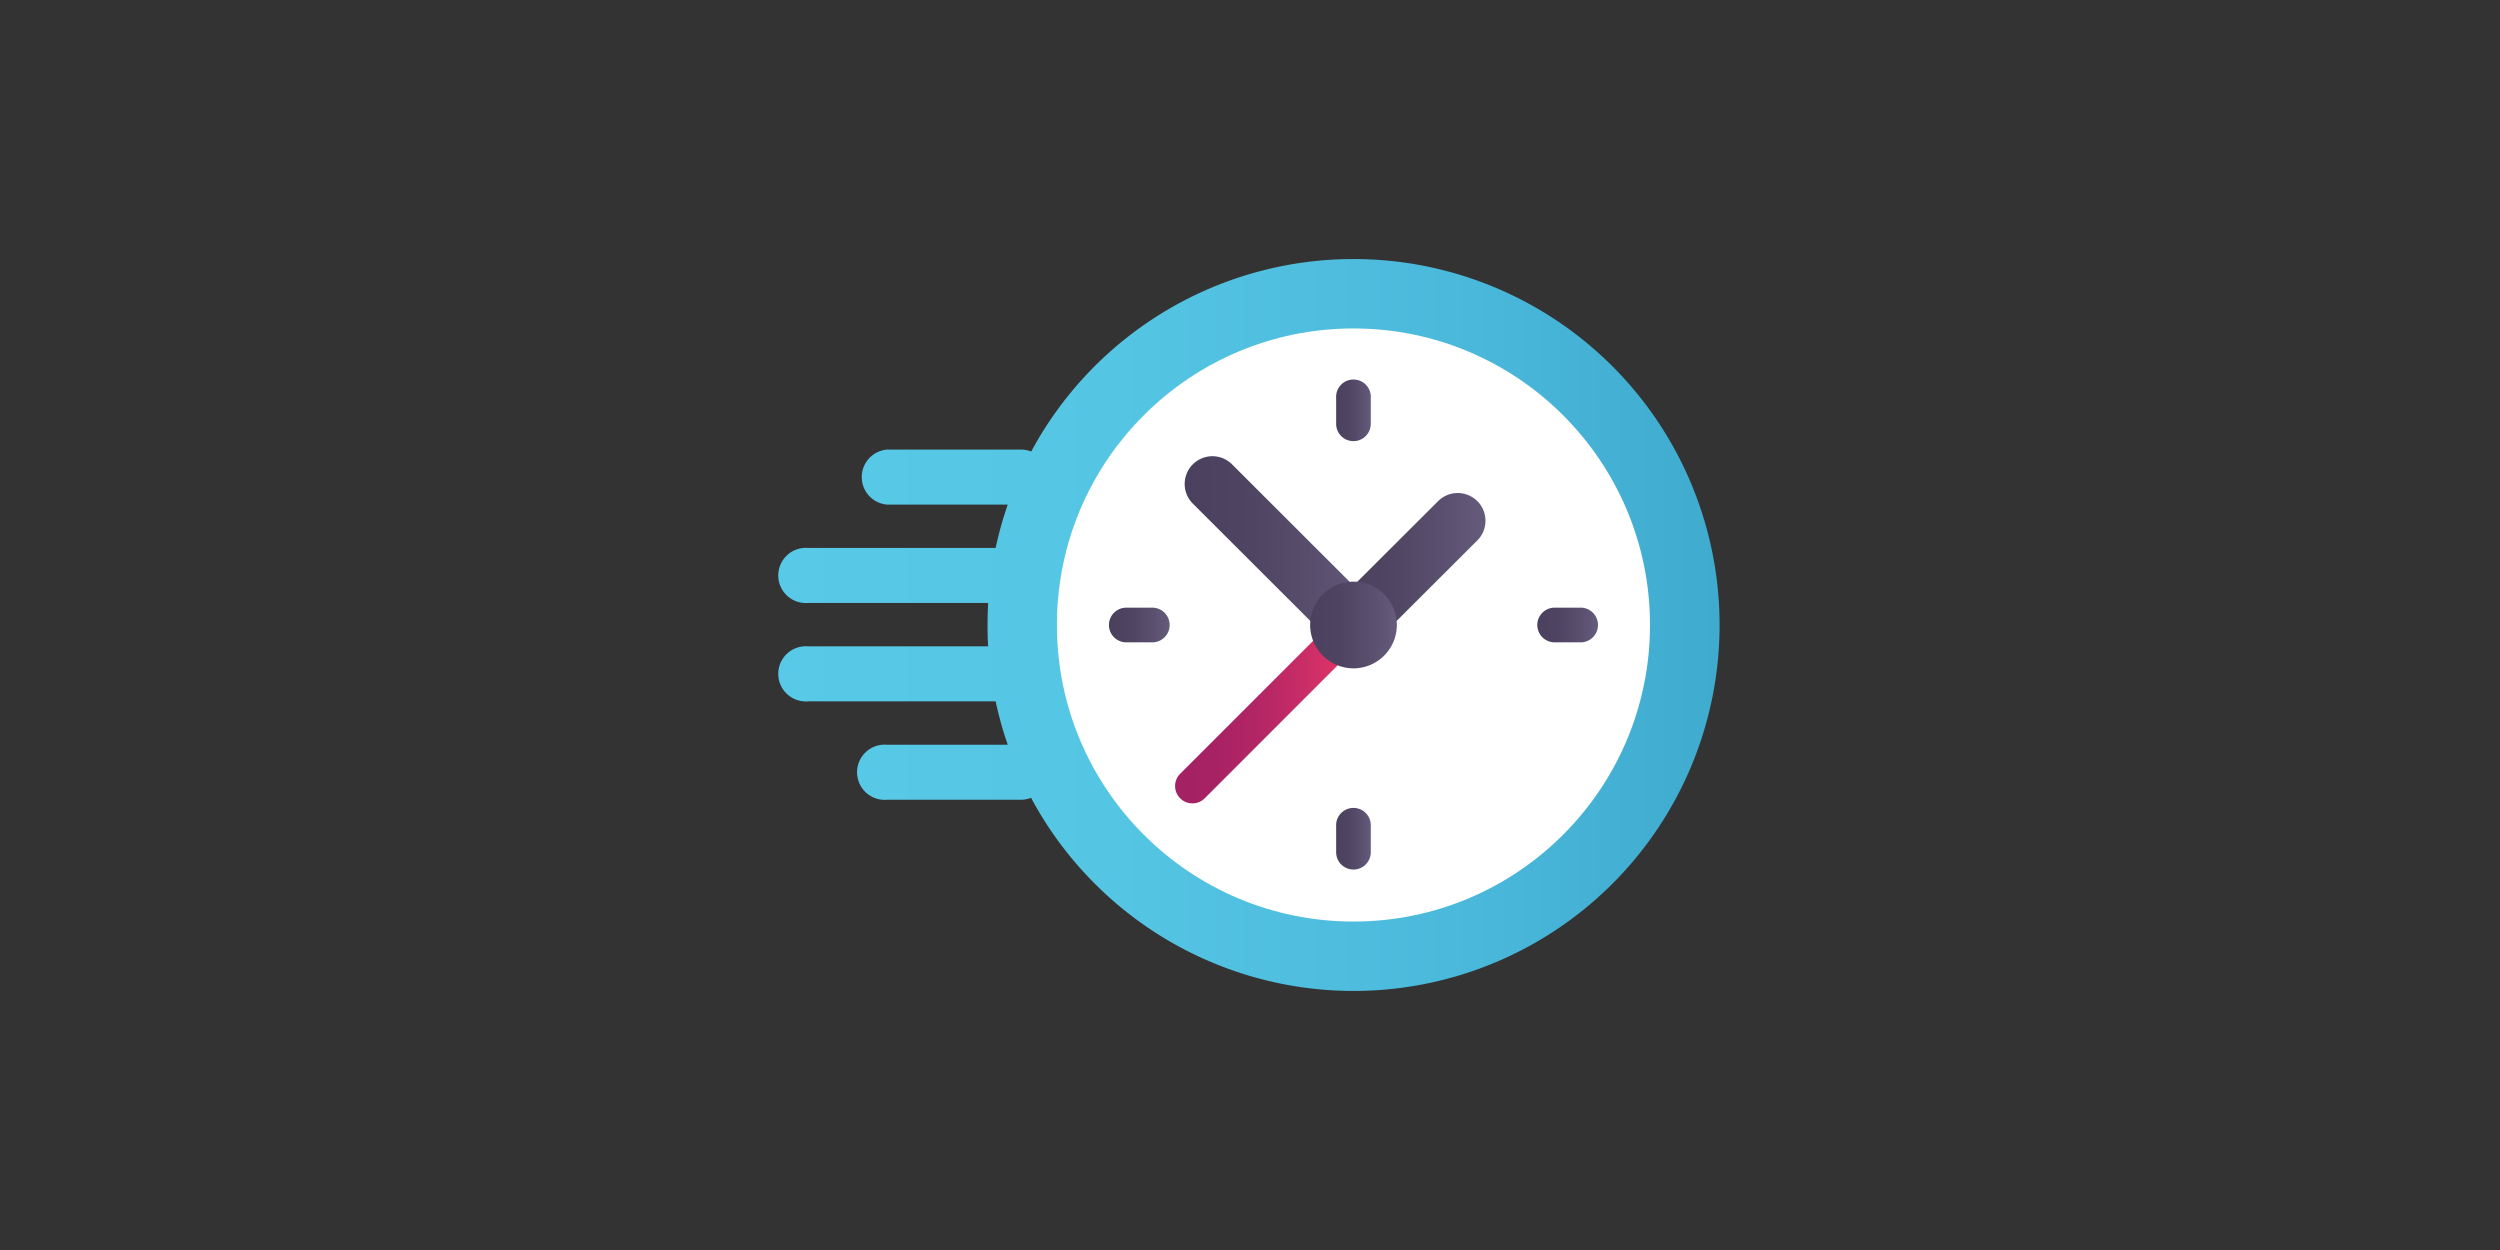
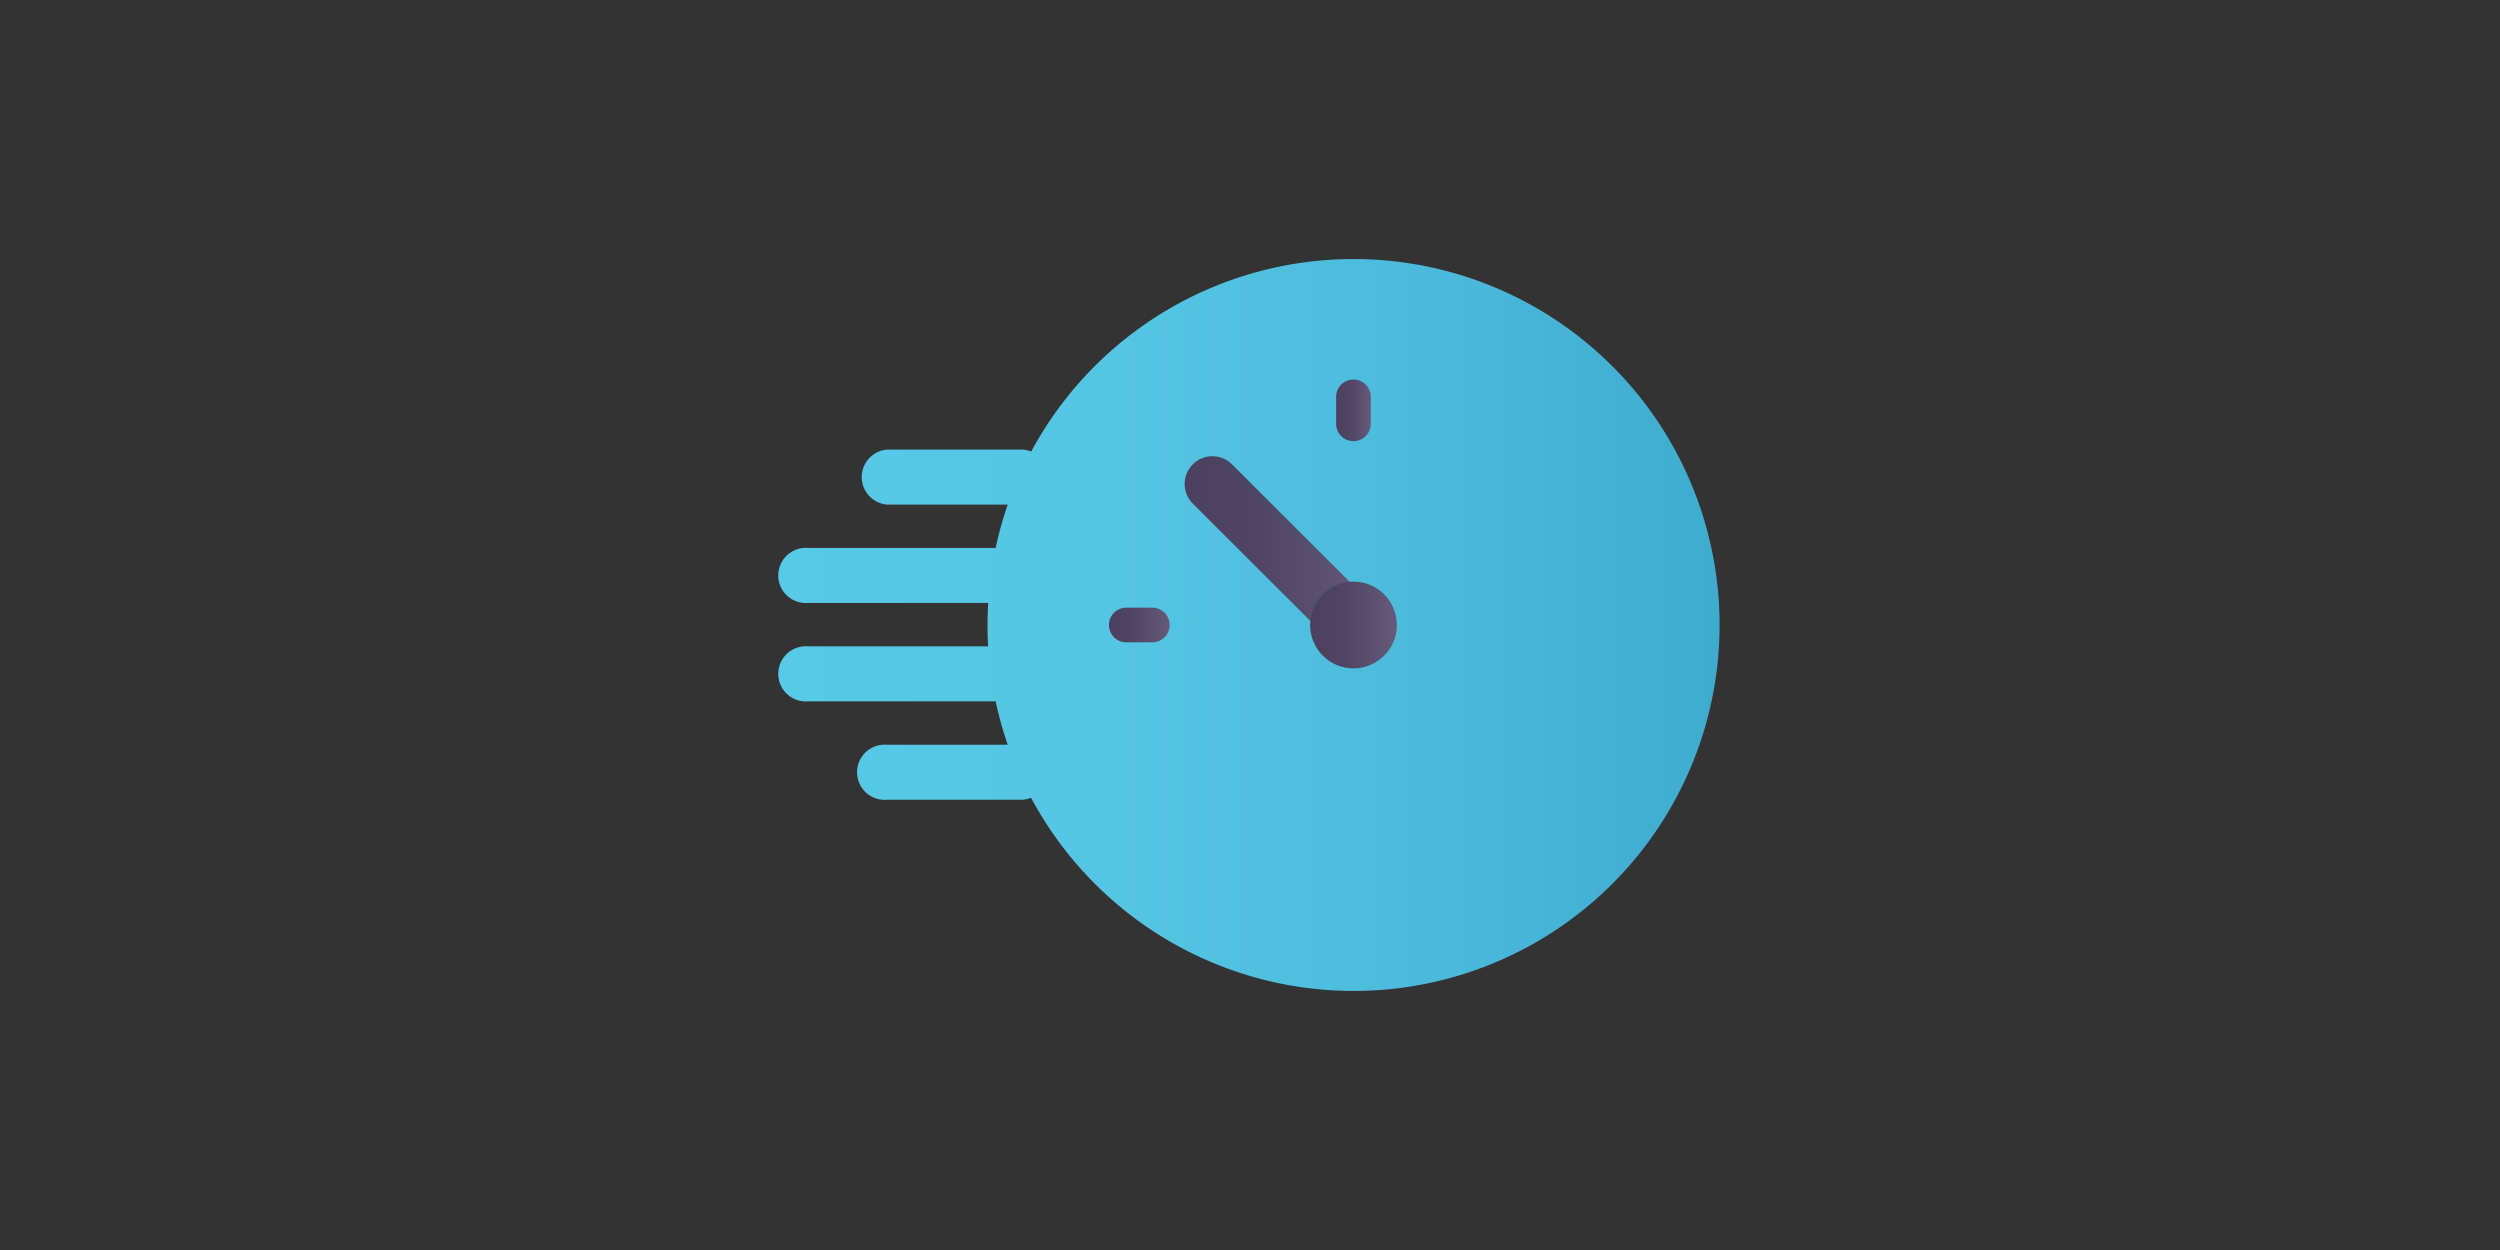
<svg xmlns="http://www.w3.org/2000/svg" xmlns:xlink="http://www.w3.org/1999/xlink" id="f10e71d1-975d-4809-8d3d-e3f45ce12290" data-name="Layer 1" viewBox="0 0 500 250">
  <rect x="0" y="0" width="500" height="250" fill="#333333" stroke="none" />
  <defs>
    <linearGradient id="f03dcfbc-7bd0-4eeb-9be2-e3c4963bba5a" x1="156.12" y1="125" x2="343.88" y2="125" gradientUnits="userSpaceOnUse">
      <stop offset="0" stop-color="#59c9e8" />
      <stop offset="0.36" stop-color="#55c5e4" />
      <stop offset="0.74" stop-color="#4ab8da" />
      <stop offset="1" stop-color="#3fabcf" />
    </linearGradient>
    <linearGradient id="ab07f594-ad89-4913-8c6a-a14e9acdf176" x1="266.57" y1="113.86" x2="297.09" y2="113.86" gradientUnits="userSpaceOnUse">
      <stop offset="0" stop-color="#4b415e" />
      <stop offset="0.36" stop-color="#4f4562" />
      <stop offset="0.74" stop-color="#5b506f" />
      <stop offset="1" stop-color="#675b7c" />
    </linearGradient>
    <linearGradient id="ab2ce4e0-7e18-4385-addf-c8dfa777a38e" x1="235.1" y1="142.03" x2="272.23" y2="142.03" gradientUnits="userSpaceOnUse">
      <stop offset="0" stop-color="#a32164" />
      <stop offset="0.22" stop-color="#a72264" />
      <stop offset="0.46" stop-color="#b42665" />
      <stop offset="0.7" stop-color="#c92d67" />
      <stop offset="0.94" stop-color="#e63669" />
      <stop offset="1" stop-color="#ee396a" />
    </linearGradient>
    <linearGradient id="a3ed48a0-0160-4886-86b4-26d46acc88b2" x1="236.94" y1="110.18" x2="274.81" y2="110.18" xlink:href="#ab07f594-ad89-4913-8c6a-a14e9acdf176" />
    <linearGradient id="b3fff506-436a-49ed-902b-ee12a215ed47" x1="262.02" y1="125" x2="279.37" y2="125" xlink:href="#ab07f594-ad89-4913-8c6a-a14e9acdf176" />
    <linearGradient id="ed87bc6f-e483-4ef8-8aa8-75046e7271c0" x1="221.79" y1="125" x2="233.93" y2="125" xlink:href="#ab07f594-ad89-4913-8c6a-a14e9acdf176" />
    <linearGradient id="a8348e9a-9245-4f37-89b6-c47d1aa7a575" x1="267.23" y1="82.16" x2="274.16" y2="82.16" xlink:href="#ab07f594-ad89-4913-8c6a-a14e9acdf176" />
    <linearGradient id="afc065b8-fa39-44f6-8f6a-a28a0789664f" x1="307.46" y1="125" x2="319.6" y2="125" xlink:href="#ab07f594-ad89-4913-8c6a-a14e9acdf176" />
    <linearGradient id="ad9b1767-15d8-41f3-a191-d00b0ce0d087" x1="267.23" y1="167.84" x2="274.16" y2="167.84" xlink:href="#ab07f594-ad89-4913-8c6a-a14e9acdf176" />
  </defs>
  <title>4mation icon library</title>
  <path d="M270.69,51.81a73.17,73.17,0,0,0-64.45,38.5,5.51,5.51,0,0,0-2-.39H177.4a5.52,5.52,0,0,0,0,11h24.15a71.63,71.63,0,0,0-2.42,8.67H161.64a5.52,5.52,0,1,0,0,11h36c-.09,1.44-.13,2.88-.13,4.34s0,2.9.13,4.34h-36a5.52,5.52,0,1,0,0,11h37.49a72.3,72.3,0,0,0,2.42,8.68H177.4a5.52,5.52,0,1,0,0,11h26.81a5.51,5.51,0,0,0,2-.39A73.19,73.19,0,1,0,270.69,51.81Z" fill="url(#f03dcfbc-7bd0-4eeb-9be2-e3c4963bba5a)" />
-   <circle cx="270.69" cy="125" r="59.31" fill="#fff" />
-   <path d="M295.47,108.08a5.55,5.55,0,0,0-7.85-7.85l-21.05,21,7.85,7.85Z" fill="url(#ab07f594-ad89-4913-8c6a-a14e9acdf176)" />
-   <path d="M267.33,123.46l-31.22,31.22a3.47,3.47,0,1,0,4.91,4.9l31.21-31.21Z" fill="url(#ab2ce4e0-7e18-4385-addf-c8dfa777a38e)" />
  <path d="M246.41,92.87a5.55,5.55,0,0,0-7.85,7.85L267,129.12l7.84-7.85Z" fill="url(#a3ed48a0-0160-4886-86b4-26d46acc88b2)" />
  <path d="M270.69,133.67a8.67,8.67,0,1,1,8.68-8.67A8.68,8.68,0,0,1,270.69,133.67Z" fill="url(#b3fff506-436a-49ed-902b-ee12a215ed47)" />
  <path d="M230.46,128.47h-5.2a3.47,3.47,0,0,1,0-6.94h5.2a3.47,3.47,0,0,1,0,6.94Z" fill="url(#ed87bc6f-e483-4ef8-8aa8-75046e7271c0)" />
  <path d="M270.69,88.23a3.46,3.46,0,0,1-3.46-3.47v-5.2a3.47,3.47,0,1,1,6.93,0v5.2A3.47,3.47,0,0,1,270.69,88.23Z" fill="url(#a8348e9a-9245-4f37-89b6-c47d1aa7a575)" />
-   <path d="M316.13,128.47h-5.2a3.47,3.47,0,0,1,0-6.94h5.2a3.47,3.47,0,1,1,0,6.94Z" fill="url(#afc065b8-fa39-44f6-8f6a-a28a0789664f)" />
-   <path d="M270.69,173.91a3.47,3.47,0,0,1-3.46-3.47v-5.2a3.47,3.47,0,1,1,6.93,0v5.2A3.47,3.47,0,0,1,270.69,173.91Z" fill="url(#ad9b1767-15d8-41f3-a191-d00b0ce0d087)" />
</svg>